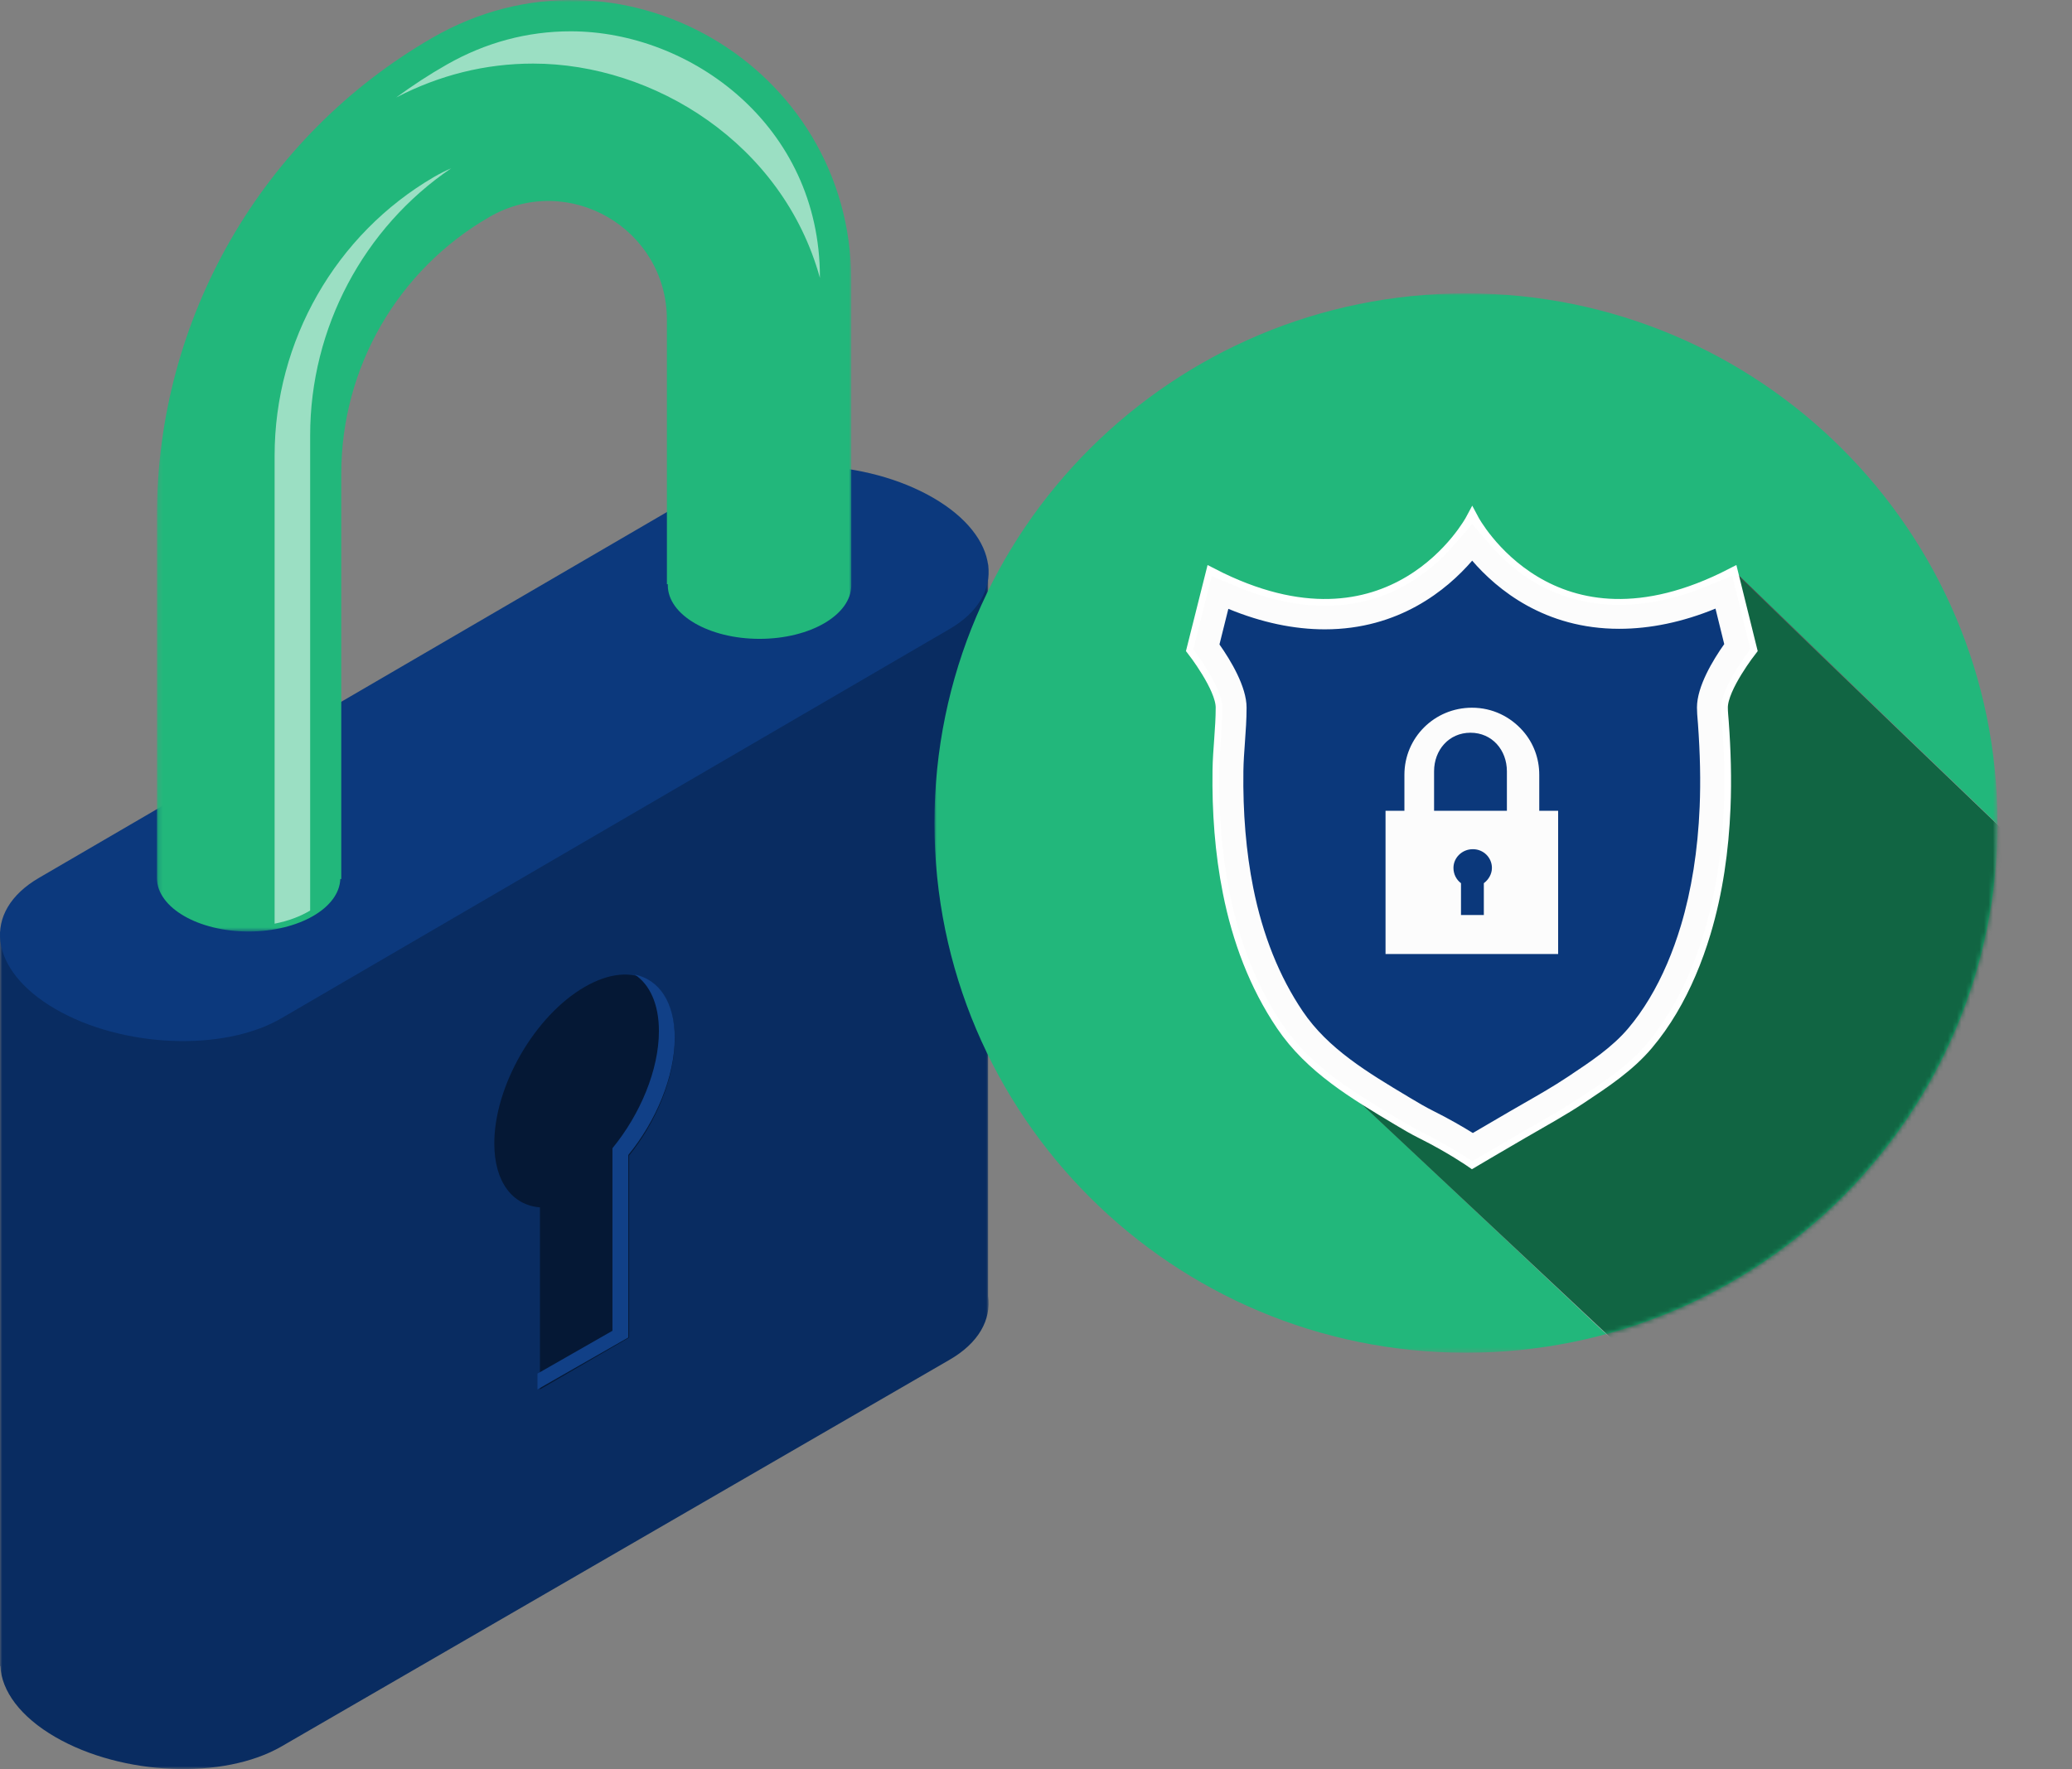
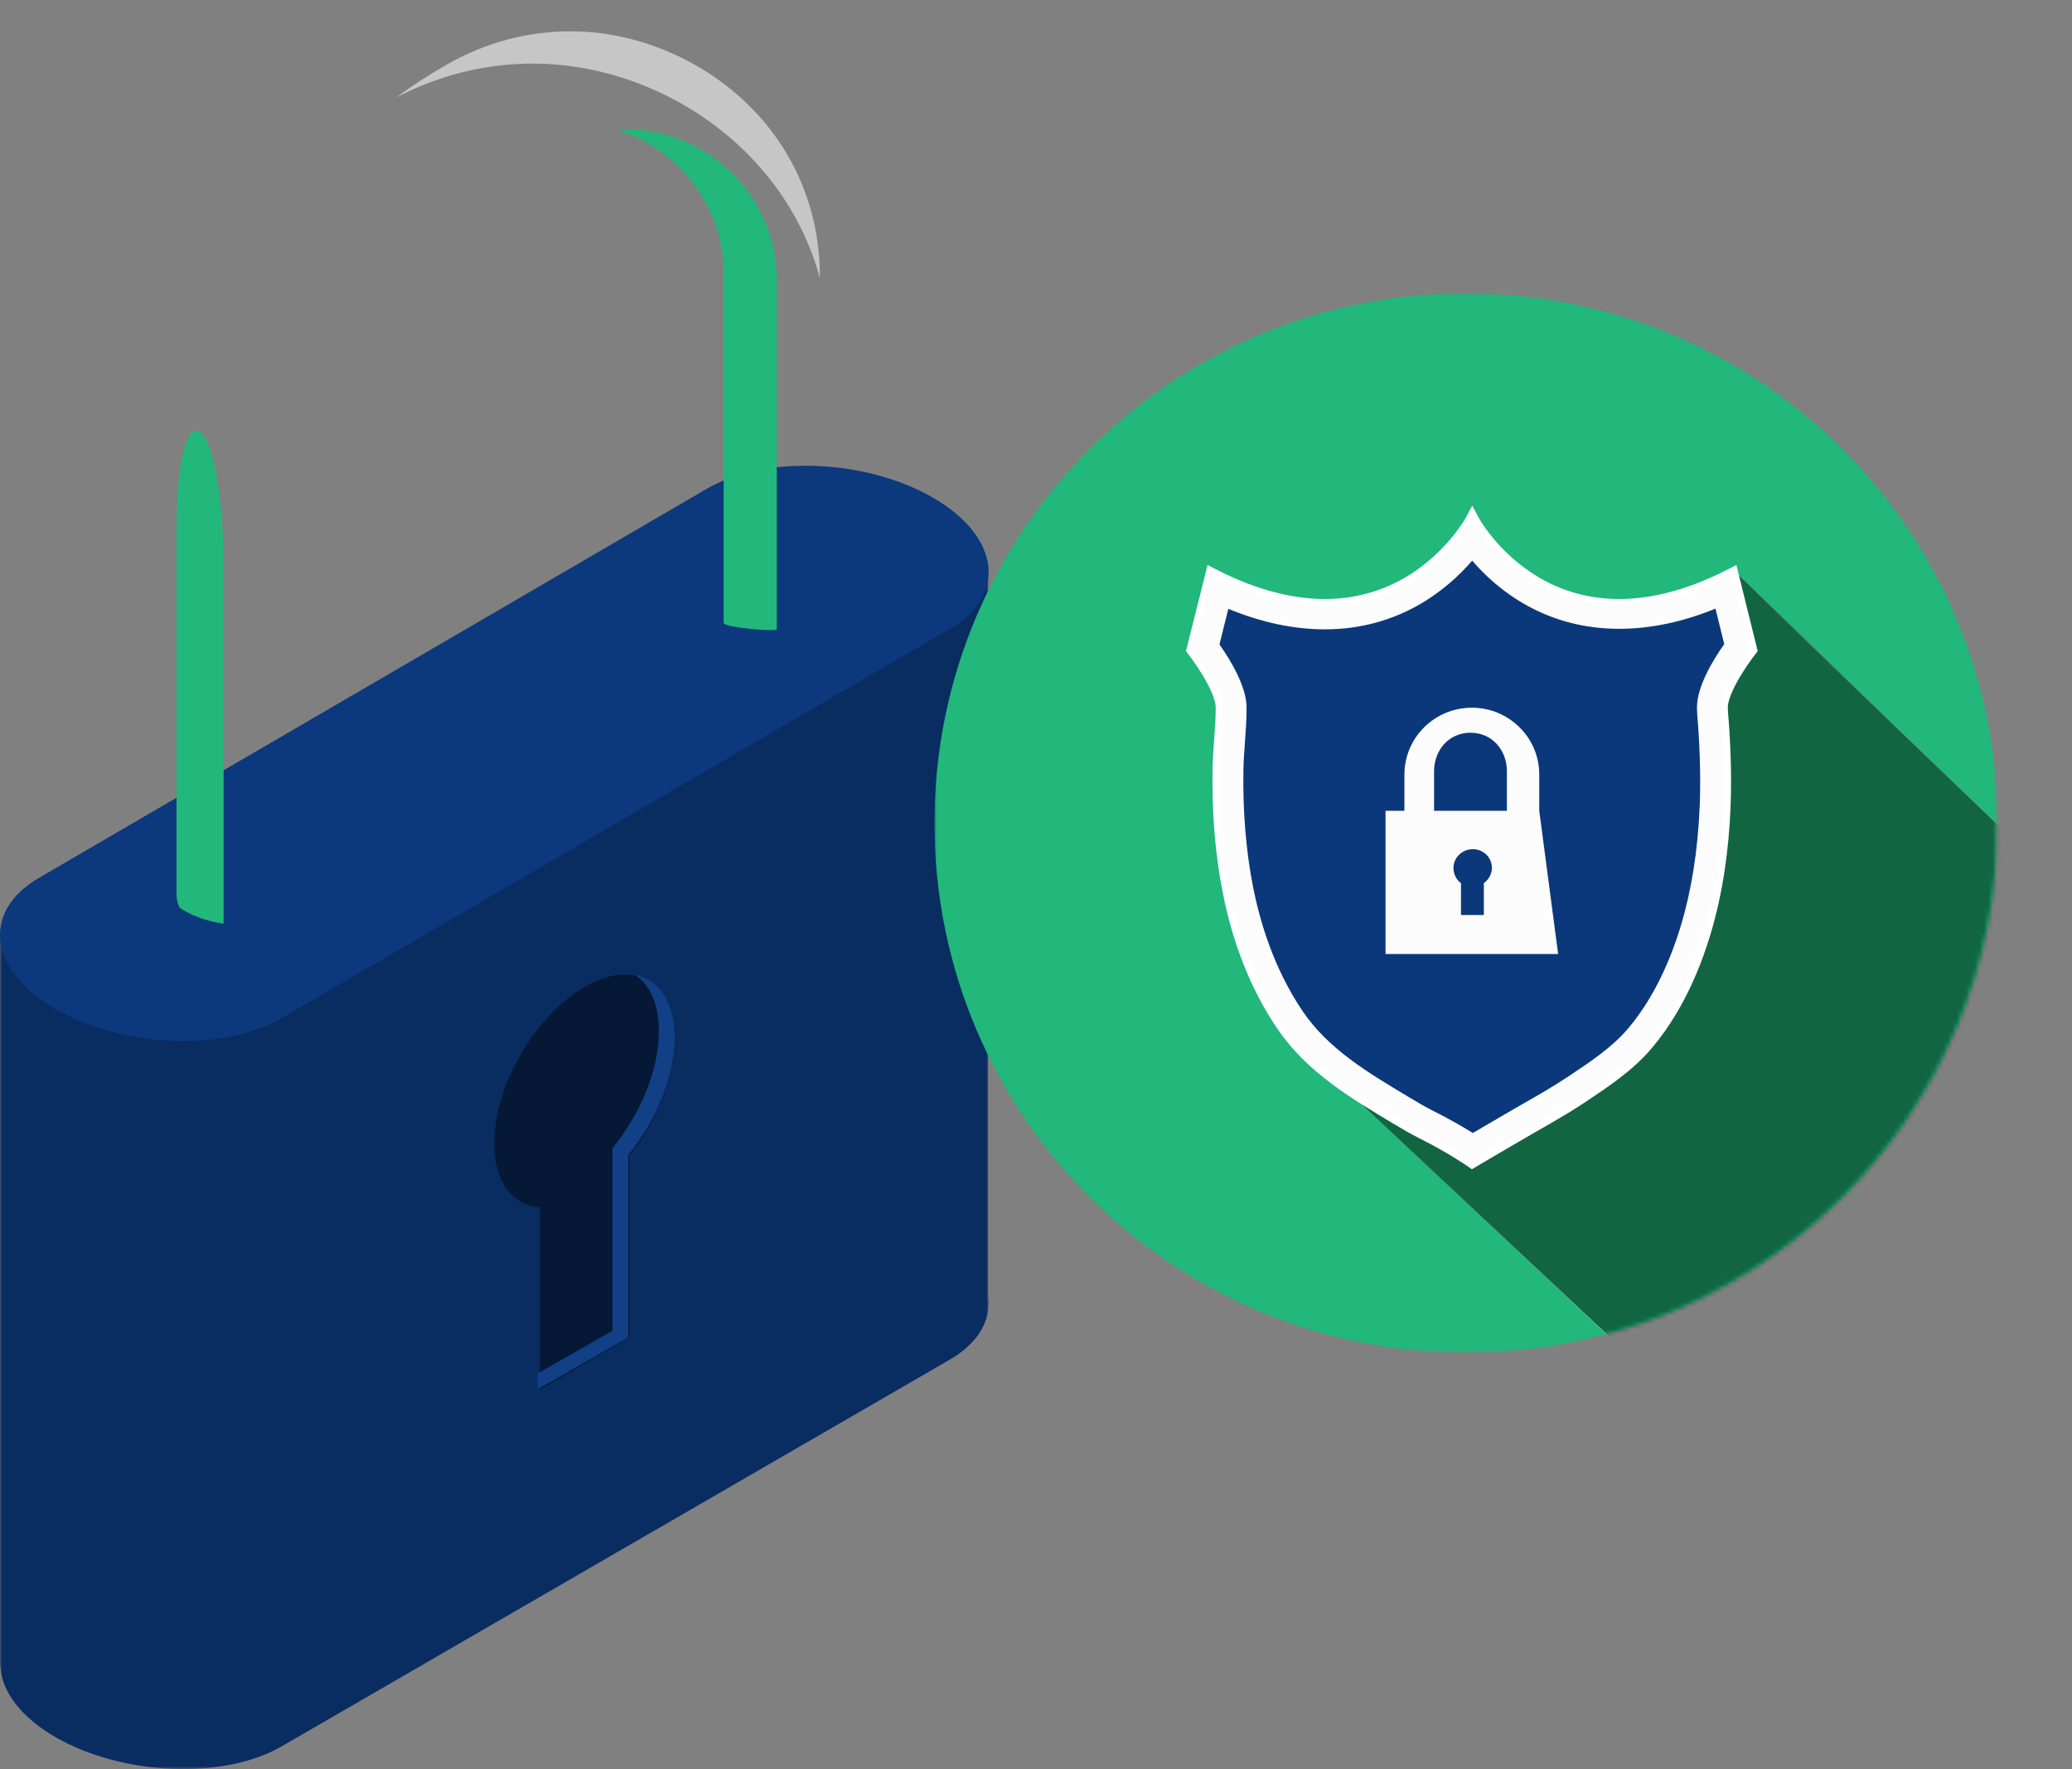
<svg xmlns="http://www.w3.org/2000/svg" xmlns:xlink="http://www.w3.org/1999/xlink" width="459px" height="392px" viewBox="0 0 459 392" version="1.1">
  <rect x="0" y="0" width="459" height="392" fill="#808080" stroke="none" />
  <title>F02E594A-785D-4CB0-95FF-8AA59AFE9225</title>
  <defs>
    <polygon id="path-1" points="0 0 219 0 219 267.115 0 267.115" />
    <polygon id="path-3" points="0 0 153.821 0 153.821 206.407 0 206.407" />
    <polygon id="path-5" points="0 0 235.49 0 235.49 234.746 0 234.746" />
    <path d="M235.49,117.373 C235.49,182.196 182.774,234.746 117.745,234.746 C52.716,234.746 0,182.196 0,117.373 C0,52.55 52.716,0 117.745,0 C182.774,0 235.49,52.55 235.49,117.373" id="path-7" />
    <linearGradient x1="27.18%" y1="18.44%" x2="88.323%" y2="83.076%" id="linearGradient-9">
      <stop stop-color="#211D1F" offset="0%" />
      <stop stop-color="#FFFFFF" offset="100%" />
    </linearGradient>
    <path d="M61.658,0.384 C61.658,0.384 64.511,4.178 67.772,8.245 L68.123,8.681 C68.358,8.973 68.594,9.265 68.831,9.557 L69.188,9.994 C71.327,12.612 73.492,15.135 75.032,16.627 C76.545,18.092 78.335,19.245 80.31,19.988 C89.497,23.443 103.076,20.952 119.537,12.492 C119.537,12.492 190.397,80.609 190.577,80.516 L190.577,80.516 L194.663,96.988 C194.663,96.988 188.188,105.225 188.188,109.801 C188.188,110.852 188.313,111.91 188.39,112.958 C188.85,119.277 189.043,125.611 188.778,131.946 C188.39,141.248 187.093,150.565 184.401,159.498 C183.489,162.521 182.423,165.499 181.177,168.402 C178.771,174.012 175.689,179.38 171.73,184.057 C167.644,188.884 162.334,192.378 157.096,195.855 C152.889,198.648 148.759,200.887 144.076,203.603 C137.851,207.214 133.132,210.009 133.132,210.009 C133.132,210.009 128.682,206.914 122.405,203.766 C120.663,202.891 118.961,201.936 117.288,200.936 C110.315,196.766 103.271,192.638 97.455,187.121 C97.19,186.88 27.088,121.07 26.827,120.823 C24.221,118.45 21.839,115.823 19.799,112.811 C13.823,103.989 10.11,93.97 8.032,83.571 C6.266,74.727 5.629,65.676 5.759,56.668 C5.826,52.033 6.462,47.391 6.462,42.766 C6.462,38.19 0.015,29.954 0.015,29.954 L0.015,29.954 L4.159,13.481 C43.42,33.66 60.952,1.71 61.637,0.424" id="path-10" />
  </defs>
  <g id="Design" stroke="none" stroke-width="1" fill="none" fill-rule="evenodd">
    <g id="STTOQ-Home-1" transform="translate(-215, -2564)">
      <g id="2Sec" transform="translate(70, 2125)">
        <g id="Group-9" transform="translate(145, 439)">
          <g id="Group-21" transform="translate(109.5, 196) scale(-1, 1) translate(-109.5, -196) ">
            <g id="Group-3" transform="translate(0, 124.885)">
              <mask id="mask-2" fill="white">
                <use xlink:href="#path-1" />
              </mask>
              <g id="Clip-2" />
              <path d="M219,81.606 L0.108,0 L0.108,162.287 C-0.604,167.556 2.187,172.692 8.65,176.425 L156.671,262.119 C169.49,269.519 191.889,268.592 206.693,260.046 C214.528,255.525 218.662,249.78 218.927,244.275 L219,244.301 L219,81.606 Z" id="Fill-1" fill="#092C61" mask="url(#mask-2)" />
            </g>
            <path d="M156.713,225.66 L8.659,139.389 C-4.167,131.936 -2.559,118.924 12.25,110.32 C27.061,101.718 49.461,100.783 62.287,108.232 L210.343,194.507 C223.166,201.957 221.558,214.969 206.75,223.573 C191.939,232.177 169.538,233.11 156.713,225.66" id="Fill-4" fill="#0C397D" />
            <g id="Group-8" transform="translate(30.417, 0)">
              <mask id="mask-4" fill="white">
                <use xlink:href="#path-3" />
              </mask>
              <g id="Clip-7" />
-               <path d="M92.821,8.383 C51.544,-15.468 0,14.414 0,62.193 L0,129.69 C0,136.246 9.101,141.559 20.325,141.559 C31.549,141.559 40.647,136.246 40.647,129.69 C40.647,129.611 40.631,129.535 40.629,129.457 L40.846,129.457 L40.846,70.884 C40.846,50.65 62.663,37.986 80.154,48.067 C100.463,59.773 112.984,81.475 112.984,104.969 L112.984,194.777 L113.201,194.777 C113.423,201.22 122.419,206.407 133.505,206.407 C144.66,206.407 153.714,201.155 153.821,194.654 L153.821,114.25 C153.821,70.559 130.566,30.193 92.821,8.383" id="Fill-6" fill="#22B77B" mask="url(#mask-4)" />
            </g>
-             <path d="M122.821,39.194 C121.589,38.476 120.331,37.85 119.06,37.292 C138.439,50.45 150.293,72.69 150.293,96.463 L150.293,201.759 C152.451,203.069 155.144,204.078 158.167,204.673 L158.167,100.959 C158.167,75.546 144.627,51.881 122.821,39.194" id="Fill-9" fill="#FFFFFF" opacity="0.549" />
            <path d="M80.644,28.619 C62.114,28.619 46.93,43.562 46.93,61.926 L46.93,139.435 C46.774,140.045 58.426,139.108 58.698,138.035 L58.698,60.528 C58.698,45.56 68.821,32.866 82.56,28.682 C81.923,28.646 81.284,28.619 80.644,28.619" id="Fill-11" fill="#22B77B" />
            <path d="M100.904,14.09 C111.489,14.09 121.67,16.636 131.226,21.599 C127.648,18.969 123.905,16.516 119.988,14.289 C111.408,9.411 102.184,6.938 92.573,6.938 C66.023,6.938 37.369,27.77 37.369,61.428 L37.369,61.575 C45.577,31.841 74.136,14.09 100.904,14.09" id="Fill-13" fill="#FFFFFF" opacity="0.549" />
            <path d="M169.464,125.938 L169.464,204.673 C173.31,204.115 176.697,202.857 179.218,201.133 C179.622,200.248 179.878,199.328 179.893,198.372 L179.893,118.055 C179.893,83.328 169.464,90.543 169.464,125.938" id="Fill-15" fill="#22B77B" />
            <path d="M109.5,253.37 C109.5,240.633 100.55,225.114 89.512,218.707 C78.473,212.299 69.524,217.43 69.524,230.164 C69.524,238.751 73.6,248.588 79.631,256.06 L79.631,296.403 L99.393,307.876 L99.393,267.534 C105.427,267.064 109.5,261.954 109.5,253.37" id="Fill-17" fill="#051835" />
            <path d="M83.327,294.882 L83.327,254.431 C77.185,246.939 73.034,237.073 73.034,228.466 C73.034,222.459 75.069,218.168 78.375,215.947 C73.032,217.059 69.524,222.038 69.524,229.956 C69.524,238.563 73.674,248.429 79.814,255.922 L79.814,296.372 L99.94,307.876 L99.94,304.377 L83.327,294.882 Z" id="Fill-19" fill="#114087" />
          </g>
          <g id="Group-15" transform="translate(207, 65)">
            <g id="Group-3">
              <mask id="mask-6" fill="white">
                <use xlink:href="#path-5" />
              </mask>
              <g id="Clip-2" />
              <g id="Fill-4" mask="url(#mask-6)">
                <g transform="translate(0, -0)">
                  <mask id="mask-8" fill="white">
                    <use xlink:href="#path-7" />
                  </mask>
                  <use id="Mask" stroke="none" fill="#22B77B" fill-rule="evenodd" xlink:href="#path-7" />
                  <g id="Group-13" stroke="none" stroke-width="1" fill="none" fill-rule="evenodd" mask="url(#mask-8)">
                    <g transform="translate(57.337, 48.991)">
                      <path d="M188.028,109.679 C188.028,105.092 194.498,96.836 194.498,96.836 L190.415,80.324 C190.235,80.417 119.43,12.137 119.43,12.137 C102.982,20.618 89.413,23.114 80.233,19.651 C78.259,18.906 76.471,17.75 74.959,16.281 C70.684,12.128 61.596,0 61.596,0 C61.596,0 44.172,33.768 4.141,13.128 L0,29.641 C0,29.641 6.442,37.897 6.442,42.483 C6.442,47.12 5.806,51.773 5.74,56.419 C5.61,65.448 6.246,74.521 8.011,83.387 C10.087,93.81 13.798,103.853 19.769,112.696 C21.807,115.715 24.187,118.349 26.792,120.728 C27.052,120.975 97.1,186.942 97.365,187.184 C103.177,192.714 110.215,196.852 117.182,201.032 C118.854,202.035 120.555,202.992 122.296,203.868 C128.567,207.024 133.015,210.127 133.015,210.127 C133.015,210.127 137.73,207.325 143.95,203.706 C148.63,200.983 152.756,198.738 156.96,195.939 C162.194,192.454 167.5,188.951 171.583,184.113 C175.539,179.424 178.618,174.044 181.023,168.42 C182.268,165.51 183.333,162.525 184.244,159.495 C186.934,150.54 188.229,141.201 188.617,131.876 C188.883,125.527 188.69,119.178 188.229,112.843 C188.153,111.793 188.028,110.732 188.028,109.679" id="Fill-4" stroke="none" fill="url(#linearGradient-9)" fill-rule="evenodd" />
                      <mask id="mask-11" fill="white">
                        <use xlink:href="#path-10" />
                      </mask>
                      <use id="Clip-5" stroke="none" fill="#116543" fill-rule="evenodd" xlink:href="#path-10" />
                    </g>
                  </g>
                </g>
              </g>
            </g>
            <g id="Group-6" transform="translate(57.352, 49.375)" />
            <path d="M180.745,78.928 L176.653,62.404 C136.541,83.059 119.134,50.241 119.134,50.241 C119.134,50.241 101.614,83.059 61.501,62.404 L57.352,78.928 C57.352,78.928 63.807,87.19 63.807,91.78 C63.807,96.42 63.17,101.076 63.103,105.725 C62.973,114.761 63.611,123.84 65.379,132.713 C67.459,143.144 71.177,153.194 77.161,162.044 C83.531,171.464 93.199,177.169 102.779,182.905 C104.513,183.943 106.259,184.974 108.069,185.875 C114.524,189.088 119.134,192.301 119.134,192.301 C119.134,192.301 123.86,189.497 130.093,185.875 C134.782,183.15 138.916,180.904 143.13,178.102 C148.373,174.614 153.691,171.11 157.782,166.267 C161.746,161.576 164.832,156.191 167.241,150.563 C168.488,147.651 169.557,144.664 170.469,141.632 C173.165,132.671 174.462,123.326 174.852,113.994 C175.117,107.64 174.924,101.286 174.463,94.946 C174.386,93.895 174.261,92.835 174.261,91.78 C174.261,87.19 180.745,78.928 180.745,78.928" id="Fill-7" fill="#0B387B" />
            <path d="M180.745,78.928 L176.653,62.404 C136.541,83.059 119.134,50.241 119.134,50.241 C119.134,50.241 101.614,83.059 61.501,62.404 L57.352,78.928 C57.352,78.928 63.807,87.19 63.807,91.78 C63.807,96.42 63.17,101.076 63.103,105.725 C62.973,114.761 63.611,123.84 65.379,132.713 C67.459,143.144 71.177,153.194 77.161,162.044 C83.531,171.464 93.199,177.169 102.779,182.905 C104.513,183.943 106.259,184.974 108.069,185.875 C114.524,189.088 119.134,192.301 119.134,192.301 C119.134,192.301 123.86,189.497 130.093,185.875 C134.782,183.15 138.916,180.904 143.13,178.102 C148.373,174.614 153.691,171.11 157.782,166.267 C161.746,161.576 164.832,156.191 167.241,150.563 C168.488,147.651 169.557,144.664 170.469,141.632 C173.165,132.671 174.462,123.326 174.852,113.994 C175.117,107.64 174.924,101.286 174.463,94.946 C174.386,93.895 174.261,92.835 174.261,91.78 C174.261,87.19 180.745,78.928 180.745,78.928 Z" id="Stroke-9" stroke="#FFFFFF" stroke-width="3" />
            <path d="M119.127,51.107 L115.063,55.814 C109.777,61.935 100.528,69.232 86.484,69.232 C80.404,69.232 73.903,67.822 67.16,65.041 L61.419,62.672 L59.911,68.674 L57.945,76.506 L57.352,78.865 L58.753,80.858 C61.908,85.344 63.791,89.431 63.791,91.791 C63.791,94.238 63.611,96.731 63.436,99.141 C63.273,101.411 63.119,103.545 63.087,105.741 C62.948,115.377 63.714,124.46 65.363,132.736 C67.598,143.942 71.563,153.813 77.149,162.075 C83.428,171.361 92.621,176.864 102.354,182.69 L102.781,182.945 C104.53,183.993 106.256,185.012 108.066,185.913 C111.61,187.677 114.571,189.426 116.432,190.583 L119.194,192.301 L121.998,190.65 C123.837,189.567 126.736,187.866 130.096,185.914 C131.162,185.294 132.198,184.7 133.212,184.119 L133.383,184.021 C136.748,182.094 139.924,180.275 143.138,178.137 L143.358,177.991 C148.709,174.433 153.76,171.075 157.795,166.299 C161.476,161.942 164.659,156.657 167.257,150.59 C168.463,147.773 169.549,144.767 170.485,141.655 C172.974,133.382 174.45,124.08 174.87,114.008 C175.114,108.136 174.987,101.903 174.48,94.952 C174.459,94.673 174.436,94.391 174.412,94.112 L174.409,94.071 C174.345,93.313 174.278,92.537 174.278,91.766 C174.278,89.389 176.172,85.29 179.343,80.8 L180.745,78.816 L180.164,76.461 L178.228,68.602 L176.744,62.58 L170.983,64.942 C164.369,67.654 157.876,69.029 151.684,69.029 C137.556,69.029 128.391,61.844 123.19,55.816 L119.127,51.107 Z M119.125,59.234 C124.657,65.645 135.186,74.335 151.684,74.335 C158.59,74.335 165.755,72.84 173.024,69.859 L174.961,77.725 C172.47,81.25 168.921,87.097 168.921,91.762 C168.921,92.76 169,93.693 169.07,94.515 C169.093,94.788 169.117,95.067 169.137,95.337 C169.628,102.086 169.752,108.121 169.517,113.786 C169.115,123.414 167.714,132.276 165.352,140.125 C164.474,143.046 163.456,145.864 162.328,148.498 C159.939,154.079 157.034,158.913 153.694,162.866 C150.15,167.061 145.407,170.215 140.387,173.553 L140.162,173.702 C137.1,175.737 133.998,177.515 130.713,179.396 L130.559,179.485 C129.529,180.075 128.477,180.678 127.396,181.307 C124.077,183.235 121.161,184.946 119.27,186.059 C117.1,184.71 114.057,182.932 110.462,181.142 C108.825,180.327 107.198,179.366 105.537,178.372 L105.116,178.12 C95.907,172.608 87.209,167.4 81.594,159.097 C76.407,151.424 72.714,142.206 70.619,131.698 C69.043,123.788 68.311,115.081 68.444,105.817 C68.473,103.773 68.623,101.711 68.781,99.528 C68.961,97.022 69.149,94.431 69.149,91.791 C69.149,87.155 65.62,81.323 63.142,77.799 L65.109,69.911 C72.509,72.964 79.689,74.453 86.482,74.453 L86.484,74.453 C102.902,74.453 113.523,65.722 119.125,59.234 L119.125,59.234 Z" id="Fill-11" fill="#FCFCFC" />
-             <path d="M126.815,114.662 L110.684,114.662 L110.684,105.907 C110.684,101.198 113.962,97.362 118.75,97.362 C123.541,97.362 126.815,101.198 126.815,105.907 L126.815,114.662 Z M121.706,130.701 L121.706,137.753 L116.646,137.753 L116.646,130.701 C115.635,129.951 114.976,128.713 114.976,127.317 C114.976,125.025 116.92,123.17 119.247,123.17 C119.251,123.17 119.27,123.17 119.275,123.17 C119.279,123.17 119.29,123.17 119.295,123.17 C121.626,123.17 123.499,125.025 123.499,127.317 C123.499,128.713 122.718,129.951 121.706,130.701 L121.706,130.701 Z M133.984,114.662 L133.984,106.669 C133.984,102.98 132.665,99.599 130.394,97.001 C127.622,93.83 123.651,91.819 119.077,91.819 C110.752,91.819 104.113,98.481 104.113,106.669 L104.113,114.662 L99.931,114.662 L99.931,146.391 L138.166,146.391 L138.166,114.662 L133.984,114.662 Z" id="Fill-13" fill="#FCFCFC" />
+             <path d="M126.815,114.662 L110.684,114.662 L110.684,105.907 C110.684,101.198 113.962,97.362 118.75,97.362 C123.541,97.362 126.815,101.198 126.815,105.907 L126.815,114.662 Z M121.706,130.701 L121.706,137.753 L116.646,137.753 L116.646,130.701 C115.635,129.951 114.976,128.713 114.976,127.317 C114.976,125.025 116.92,123.17 119.247,123.17 C119.251,123.17 119.27,123.17 119.275,123.17 C119.279,123.17 119.29,123.17 119.295,123.17 C121.626,123.17 123.499,125.025 123.499,127.317 C123.499,128.713 122.718,129.951 121.706,130.701 L121.706,130.701 Z M133.984,114.662 L133.984,106.669 C133.984,102.98 132.665,99.599 130.394,97.001 C127.622,93.83 123.651,91.819 119.077,91.819 C110.752,91.819 104.113,98.481 104.113,106.669 L104.113,114.662 L99.931,114.662 L99.931,146.391 L138.166,146.391 L133.984,114.662 Z" id="Fill-13" fill="#FCFCFC" />
          </g>
        </g>
      </g>
    </g>
  </g>
</svg>